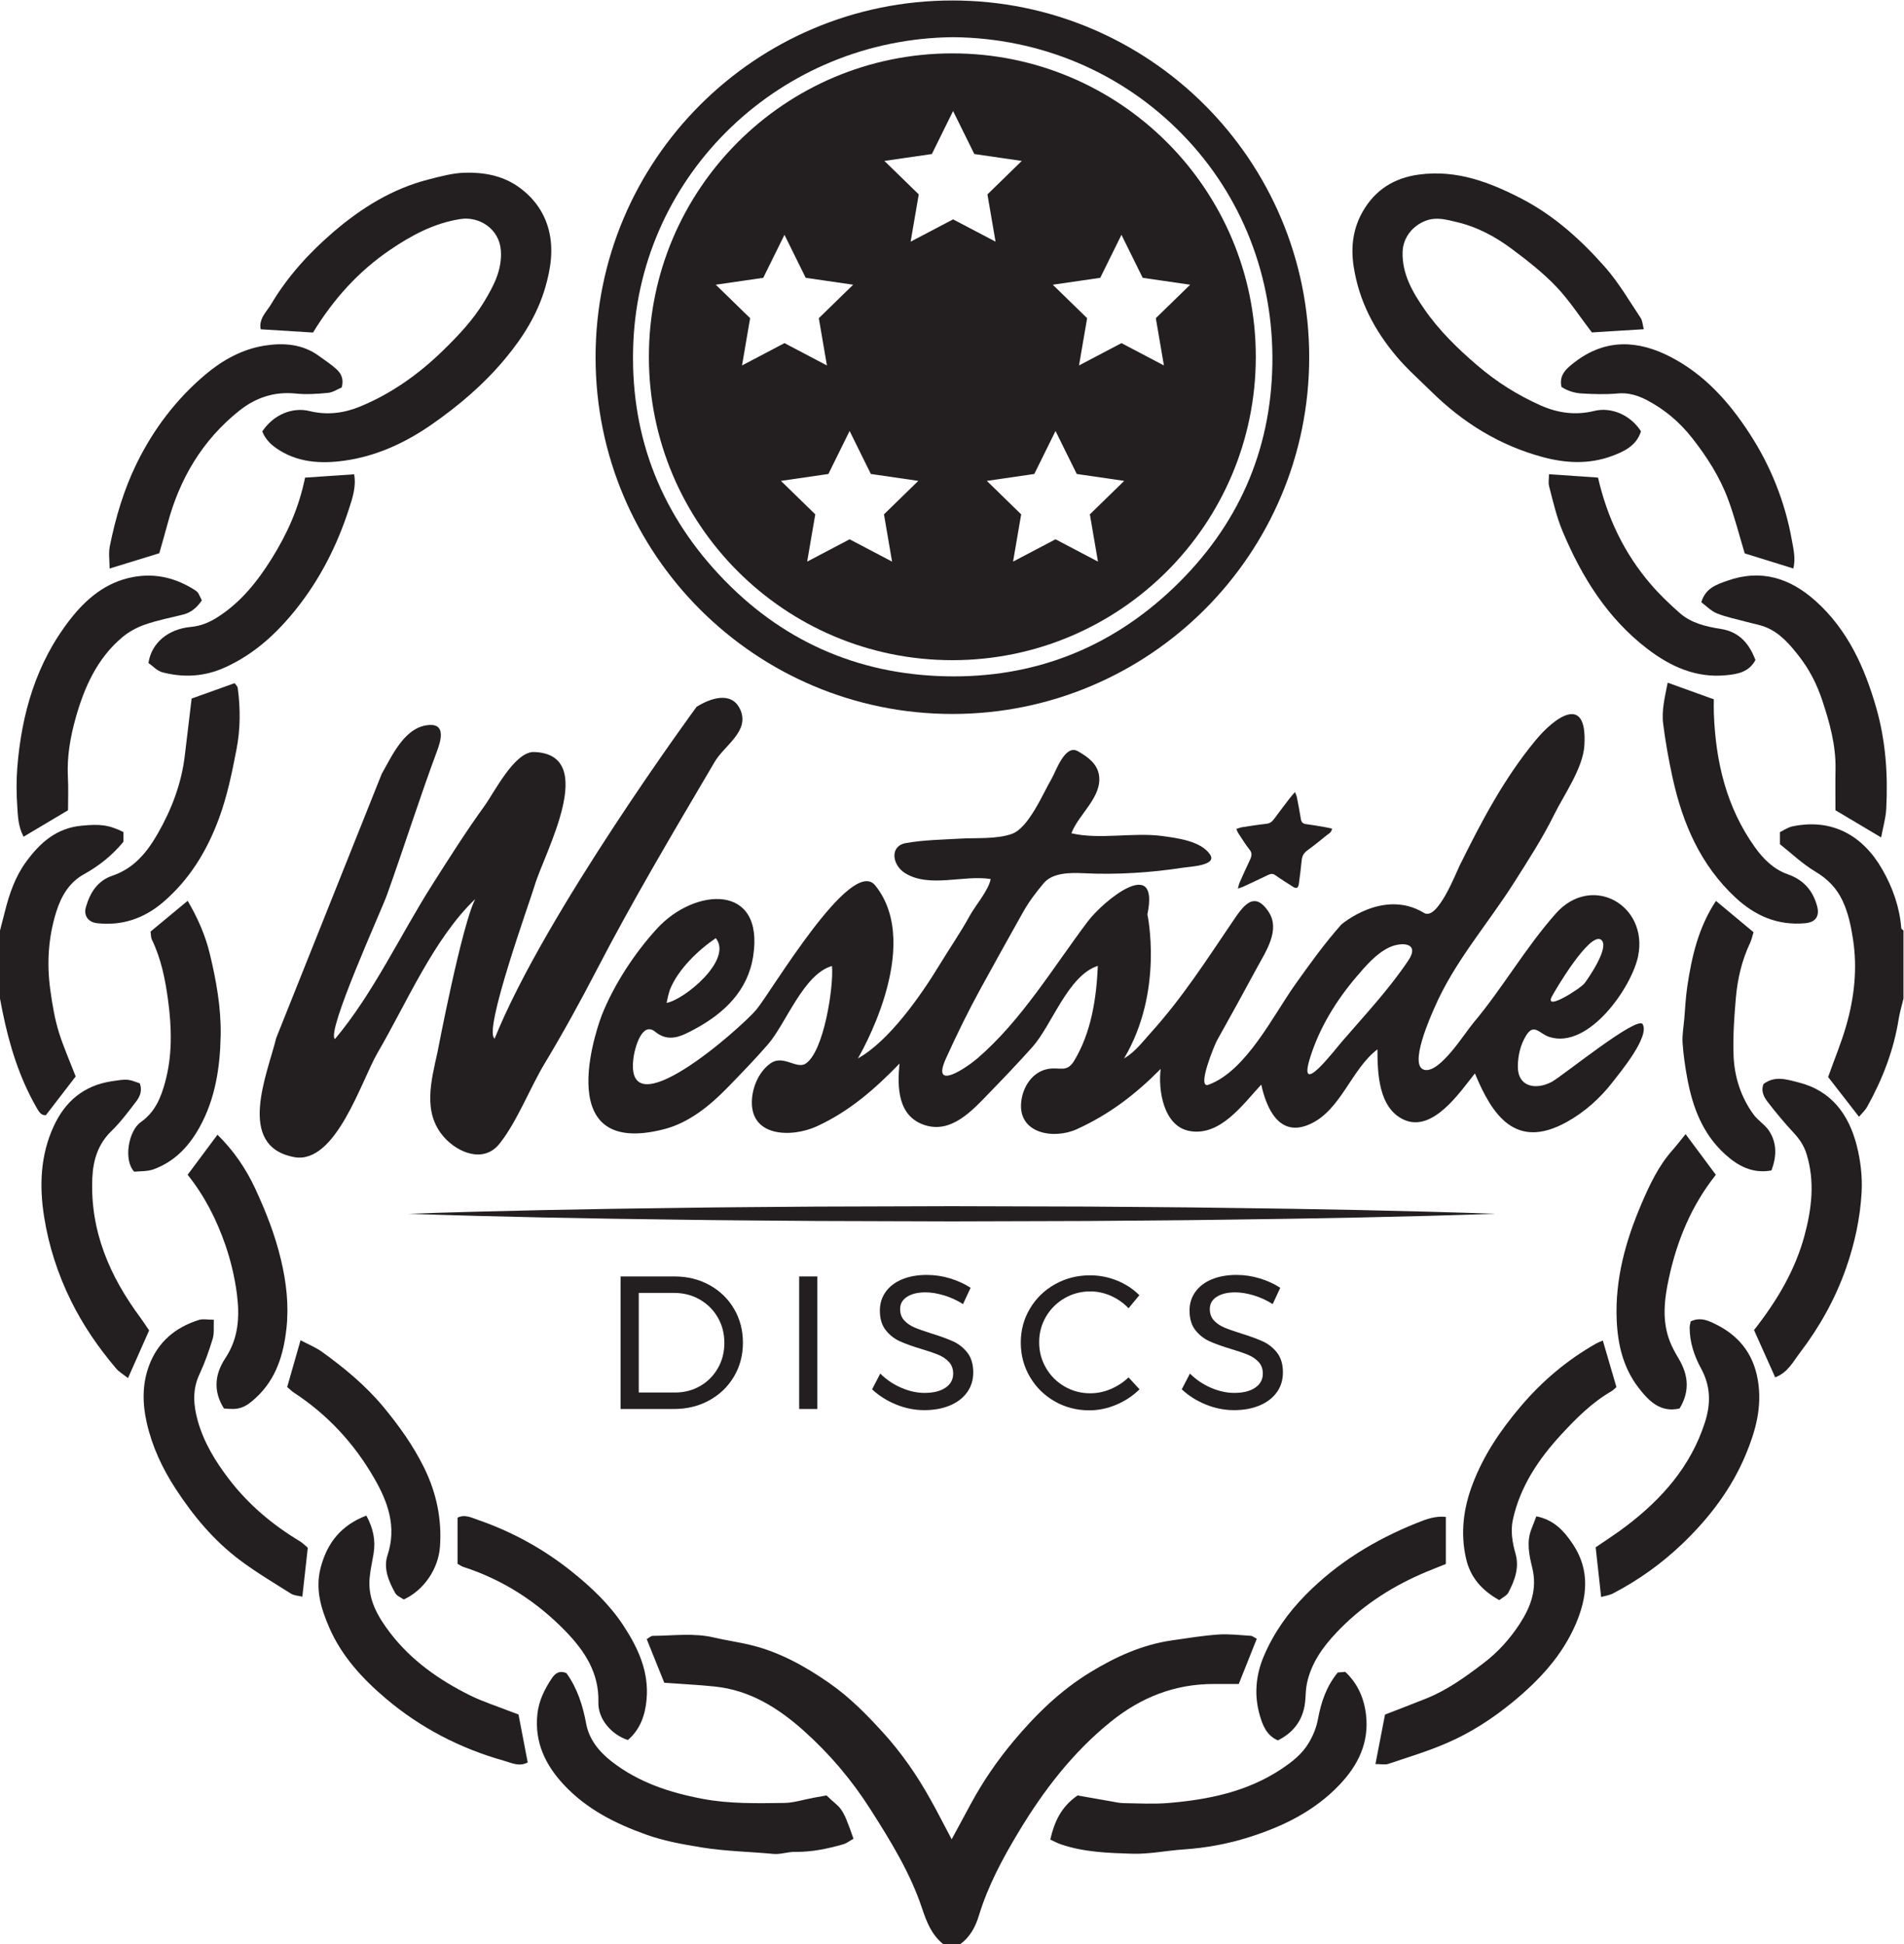
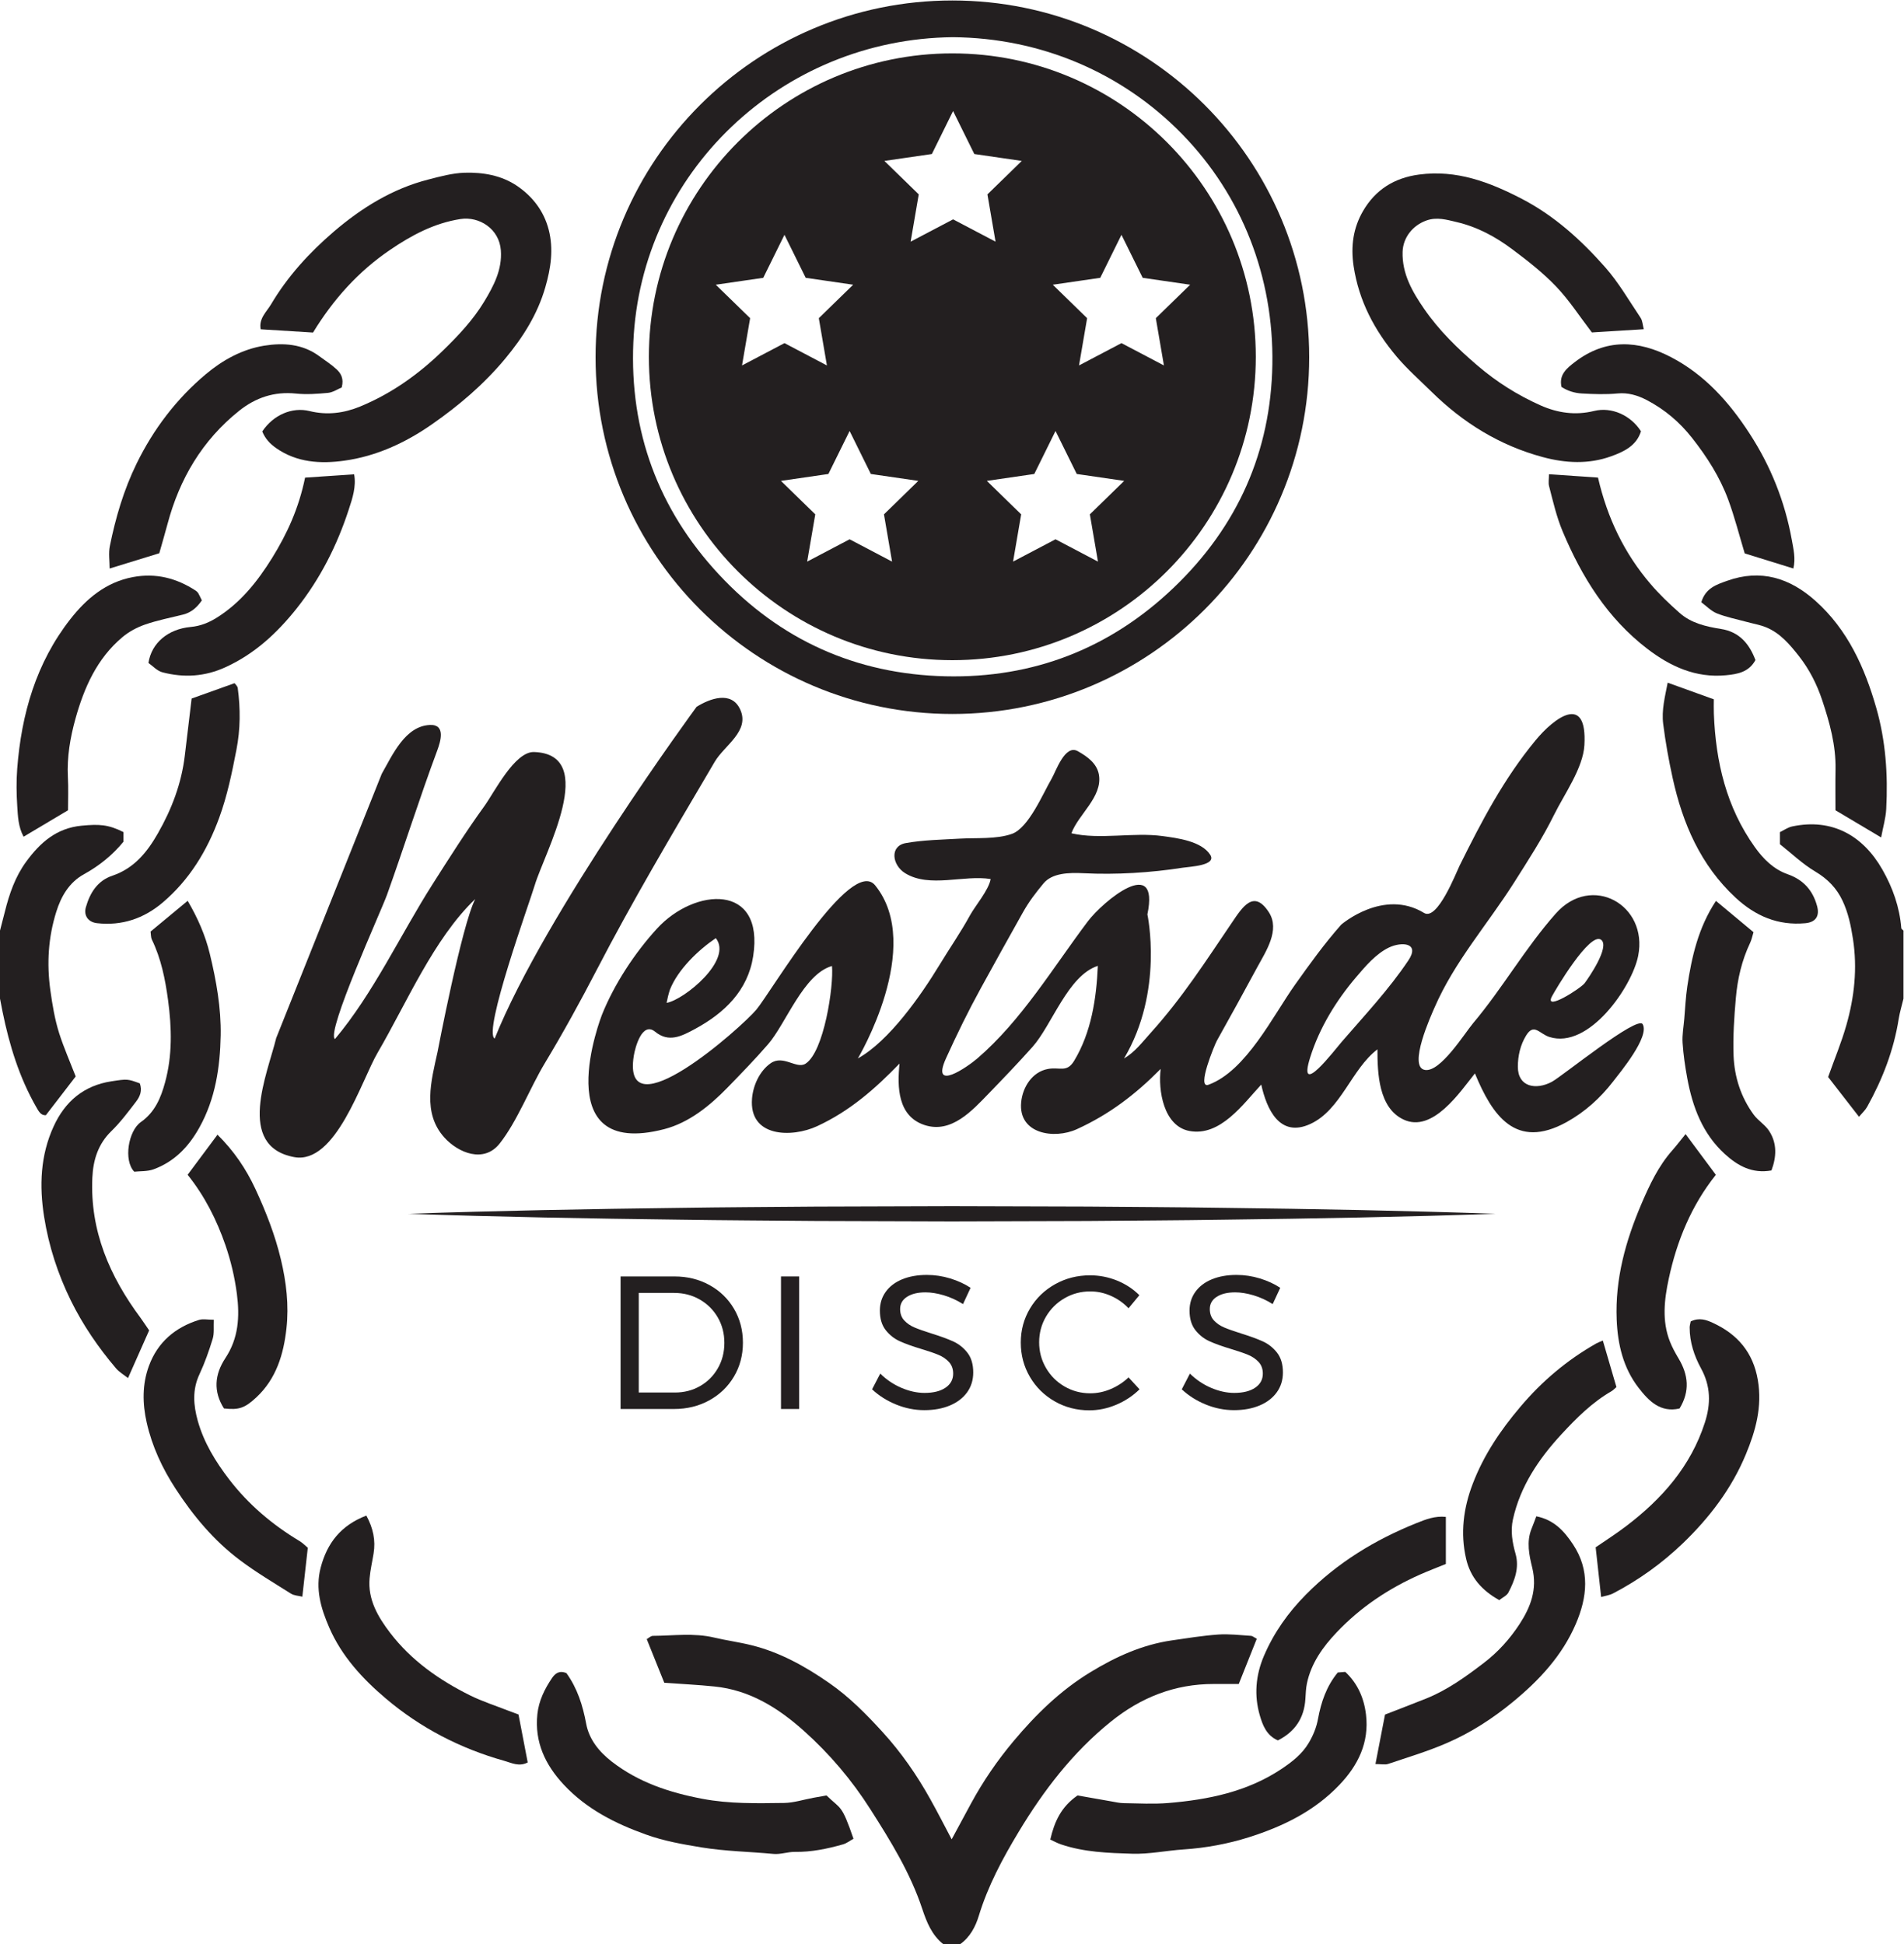
<svg xmlns="http://www.w3.org/2000/svg" viewBox="0 0 225.787 230.587" height="230.587" width="225.787" xml:space="preserve" id="svg2" version="1.1">
  <defs id="defs6" />
  <g transform="matrix(1.333,0,0,-1.333,0,230.587)" id="g10">
    <g transform="scale(0.1)" id="g12">
      <path id="path14" style="fill:#231f20;fill-opacity:1;fill-rule:nonzero;stroke:none" d="m 1693.36,901.82 c 0,-20.203 0,-40.379 0,-60.554 -1.42,-5.996 -3.25,-11.895 -4.23,-17.918 -4.4,-27.903 -14.41,-53.813 -28.09,-78.352 -1.76,-3.125 -4.6,-5.664 -7.24,-8.855 -10.01,12.871 -19,24.472 -27.47,35.39 5.7,16.09 11.86,30.758 16.19,46.016 7.18,25.152 9.98,50.707 5.87,77.039 -1.82,11.734 -4.17,23.008 -9.19,33.695 -5.24,11.211 -13.23,19.457 -24.22,26.012 -11.53,6.84 -21.43,16.422 -31.51,24.375 0,4.398 0,7.238 0,10.758 3.43,1.625 7.01,4.265 10.99,5.082 35.42,7.462 62.9,-8.149 80.13,-38.395 9.19,-16.097 15.35,-33.437 16.82,-52.14 0.07,-0.782 1.27,-1.434 1.95,-2.153" />
      <path id="path16" style="fill:#231f20;fill-opacity:1;fill-rule:nonzero;stroke:none" d="m 1669.15,1100 c 8.41,-29.33 10.49,-59.61 8.87,-90.05 -0.43,-7.95 -2.77,-15.802 -4.53,-25.251 -14.57,8.699 -26.95,16.031 -40.64,24.181 0,11.47 -0.17,23.99 0.06,36.5 0.39,21.32 -5.21,41.52 -11.83,61.36 -4.66,14.05 -11.37,27.38 -20.63,39.18 -8.18,10.43 -16.75,20.63 -29.39,25.78 -5.48,2.25 -11.48,3.19 -17.25,4.79 -8.83,2.41 -17.92,4.17 -26.36,7.53 -5.25,2.11 -9.55,6.71 -13.95,9.94 3.82,12.81 13.86,15.8 22.98,19.09 29.85,10.69 55.76,2.61 78.64,-17.89 28.64,-25.65 43.73,-59.25 54.03,-95.16" />
-       <path id="path18" style="fill:#231f20;fill-opacity:1;fill-rule:nonzero;stroke:none" d="m 1651.81,710.43 c 3.39,-13.301 5.06,-27.61 4.31,-41.258 -1.24,-22.981 -6.1,-45.5 -13.75,-67.442 -9.59,-27.441 -23.54,-52.441 -41.01,-75.378 -6.12,-8.012 -10.95,-17.891 -22.13,-22.063 -6.22,13.922 -12.48,27.891 -18.83,42.07 20.73,26.442 36.63,53.352 44.97,84.282 6.42,24.05 9.29,48.07 1.73,72.48 -2.28,7.34 -6.26,13.231 -11.5,18.84 -8.25,8.863 -16.01,18.211 -23.37,27.801 -3.39,4.426 -5.83,9.875 -3.32,15.605 10.29,7.696 20.89,3.875 30.99,1.367 29.46,-7.332 44.84,-28.671 51.91,-56.304" />
      <path id="path20" style="fill:#231f20;fill-opacity:1;fill-rule:nonzero;stroke:none" d="m 1616.52,923.563 c 2.41,-8.899 -1.3,-14.375 -10.56,-15.192 -24.25,-2.215 -44.36,6.391 -61.95,22.715 -31.19,28.973 -47.06,65.898 -55.99,106.444 -3.49,15.86 -6.39,31.97 -8.41,48.07 -1.6,12.35 1.63,24.47 3.98,36.79 14.6,-5.32 27.2,-9.81 41.06,-14.8 0,-3.55 -0.16,-8.14 0.03,-12.74 1.63,-42.89 11.11,-83.33 36.53,-118.885 7.66,-10.692 16.69,-19.621 29.17,-24.02 13.92,-4.922 22.36,-14.308 26.14,-28.382" />
      <path id="path22" style="fill:#231f20;fill-opacity:1;fill-rule:nonzero;stroke:none" d="m 1594.04,1249.36 c 1.46,-8.31 3.51,-16.4 1.36,-25.36 -15.61,4.83 -29.65,9.23 -43.28,13.43 -4.89,16.23 -8.96,32.36 -14.69,47.87 -7.41,20.05 -18.81,37.91 -32.08,54.79 -11.24,14.34 -24.6,25.52 -40.53,33.86 -8.06,4.17 -16.59,6.68 -25.66,5.8 -10.65,-1.01 -21.25,-0.62 -31.9,-0.03 -6.58,0.39 -12.45,2.21 -18.12,5.8 -2.51,10.92 4.73,16.68 11.73,22.07 27.51,21.18 56.48,19.71 85.78,4.42 29.89,-15.57 51.65,-40.02 69.67,-67.75 18.88,-28.97 31.55,-60.65 37.72,-94.9" />
      <path id="path24" style="fill:#231f20;fill-opacity:1;fill-rule:nonzero;stroke:none" d="m 1573.86,723.52 c 7.27,-11.211 6.49,-23.301 2.05,-35.129 -17.23,-3.063 -29.98,4.168 -41.41,14.539 -19.89,18.082 -28.73,41.843 -33.48,67.429 -1.92,10.457 -3.49,21.012 -4.17,31.61 -0.46,7.043 0.91,14.211 1.5,21.308 0.81,9.582 1.27,19.231 2.67,28.711 3.97,26.66 9.91,52.7 25.52,76.231 11.25,-9.352 22.13,-18.414 33.4,-27.832 -1.11,-3.551 -1.66,-6.715 -3.02,-9.516 -7.4,-15.578 -11.21,-32.133 -12.69,-49.078 -1.49,-17.078 -2.66,-34.316 -2.02,-51.426 0.79,-18.972 6.55,-36.922 17.96,-52.441 3.92,-5.274 10.17,-8.965 13.69,-14.406" />
      <path id="path26" style="fill:#231f20;fill-opacity:1;fill-rule:nonzero;stroke:none" d="m 1563.82,501.75 c 3.95,-23.559 -1.89,-44.809 -10.69,-65.988 -12.71,-30.614 -32.36,-56.321 -55.92,-79.012 -18.52,-17.82 -39.34,-32.781 -62.19,-44.699 -3.22,-1.672 -7.07,-2.16 -10.62,-3.199 -1.66,14.929 -3.16,28.578 -4.88,44.218 8.21,5.649 18.05,11.899 27.27,18.942 31.78,24.179 57.32,53.117 69.87,92 5.41,16.687 5.25,32.429 -3.39,48.226 -6.09,11.184 -10.13,23.371 -10.13,36.442 0,1.699 0.58,3.422 0.92,5.379 7.65,3.711 14.04,1.339 19.62,-1.239 21.96,-10.07 35.97,-26.3 40.14,-51.07" />
      <path id="path28" style="fill:#231f20;fill-opacity:1;fill-rule:nonzero;stroke:none" d="m 1530.97,1170.2 c 16.3,-2.54 25.2,-13.1 30.7,-27.67 -5.84,-10.82 -16,-12.55 -26.33,-13.53 -26.72,-2.54 -49.34,7.79 -69.91,23.57 -35.49,27.24 -58.14,63.68 -75.25,104.35 -5.51,13.17 -8.6,26.82 -12.12,40.44 -0.75,2.97 -0.07,6.36 -0.07,10.5 15.32,-1.05 29.69,-1.99 43.61,-2.97 8.37,-36.24 23.53,-67.55 46.73,-94.67 7.83,-9.19 16.65,-17.6 25.72,-25.61 10.36,-9.26 23.56,-12.29 36.92,-14.41" />
      <path id="path30" style="fill:#231f20;fill-opacity:1;fill-rule:nonzero;stroke:none" d="m 1499.52,720.719 c 9.39,-12.61 18.02,-24.25 26.92,-36.207 -21.74,-27.282 -34.71,-58.793 -41.91,-92.551 -3.94,-18.422 -6.19,-37.383 1.04,-55.789 2.06,-5.223 4.79,-10.211 7.67,-15.031 8.76,-14.571 10.29,-29.172 0.93,-44.551 -17.11,-3.981 -27.47,6.781 -36.43,18.351 -13.68,17.688 -18.64,38.68 -19.52,60.707 -1.47,36.282 7.98,70.141 22.07,103.09 7.29,17.012 15.08,33.633 27.54,47.672 3.74,4.238 7.16,8.77 11.69,14.309" />
      <path id="path32" style="fill:#231f20;fill-opacity:1;fill-rule:nonzero;stroke:none" d="m 1459.51,1447.02 c 1.75,-2.64 1.85,-6.46 2.83,-10.11 -16.46,-1.04 -31.74,-1.98 -46.18,-2.87 -10.88,14.21 -20.21,28.75 -31.91,40.97 -11.77,12.29 -25.39,22.94 -39.07,33.15 -14.77,11.07 -31.09,19.84 -49.28,24.08 -8.8,2.05 -17.57,4.82 -27.15,1.33 -11.86,-4.3 -20.59,-14.98 -20.98,-27.86 -0.56,-19.55 8.73,-35.55 19.19,-50.74 13.27,-19.26 29.92,-35.46 47.74,-50.65 16.95,-14.5 35.46,-26.1 55.66,-35.13 15.26,-6.81 31.1,-9.12 47.75,-5.02 15.55,3.85 32.6,-3.78 41.72,-18.08 -3.98,-12.91 -15.22,-18.16 -26.47,-22.23 -20.01,-7.24 -40.53,-6.23 -60.93,-0.72 -38.33,10.33 -70.85,30.47 -98.95,58.14 -10.46,10.3 -21.57,20.08 -31,31.23 -19.67,23.36 -33.59,49.46 -38.29,80.49 -2.67,17.93 -0.32,34.09 8.41,49.11 10.95,18.81 27.64,29.46 49.77,32.4 33.37,4.46 62.56,-6.62 91.31,-21.51 29.08,-15.09 52.83,-36.67 74.15,-60.78 12.11,-13.69 21.4,-29.88 31.68,-45.2" />
      <path id="path34" style="fill:#231f20;fill-opacity:1;fill-rule:nonzero;stroke:none" d="m 1437.99,495.648 c -1.56,-1.328 -2.77,-2.726 -4.27,-3.609 -17.33,-10.008 -31.29,-23.961 -44.67,-38.43 -20.15,-21.871 -36.54,-46.05 -43.12,-75.668 -2.28,-10.371 -0.53,-20.562 2.31,-30.601 3.55,-12.551 -0.79,-23.828 -6.39,-34.578 -1.47,-2.731 -5.15,-4.34 -8.08,-6.684 -15.51,8.602 -25.71,20.274 -29.49,36.762 -5.28,22.851 -2.41,45.109 5.93,66.84 9.74,25.492 24.61,47.48 42.21,68.281 19.35,22.937 41.68,41.777 67.65,56.508 1.5,0.851 3.13,1.371 5.83,2.582 4.04,-13.86 7.92,-27.121 12.09,-41.403" />
      <path id="path36" style="fill:#231f20;fill-opacity:1;fill-rule:nonzero;stroke:none" d="m 1399.34,355.719 c 15.32,-23.047 12.77,-47.059 2.44,-71.02 -12.12,-28.09 -32.32,-49.758 -55.72,-69.058 -18.22,-14.993 -37.84,-27.692 -59.42,-36.95 -16.74,-7.242 -34.38,-12.519 -51.71,-18.351 -2.88,-0.949 -6.36,-0.102 -11.31,-0.102 2.93,15.16 5.6,28.973 8.5,43.992 11.44,4.469 23.96,9.231 36.37,14.18 18.97,7.59 35.33,19.399 51.46,31.738 12.75,9.723 23.18,21.352 31.78,34.481 9.87,15.133 16.07,31 11.37,50.262 -2.71,11.039 -5.34,23.097 -0.59,34.769 1.44,3.52 2.74,7.07 4.21,10.981 15.8,-3.09 24.89,-13.289 32.62,-24.922" />
      <path id="path38" style="fill:#231f20;fill-opacity:1;fill-rule:nonzero;stroke:none" d="m 1286.25,380.121 c 0,-14.109 0,-27.699 0,-41.871 -7.56,-3.102 -15.41,-6.07 -23.03,-9.449 -28,-12.422 -53.1,-29.199 -74.12,-51.43 -12.25,-12.91 -22.64,-27.371 -26.43,-45.359 -0.94,-4.5 -1.07,-9.16 -1.37,-13.793 -1.04,-17.11 -9.25,-29.239 -24.44,-36.949 -10.17,4.32 -13.62,13.679 -16.07,22.089 -5.24,17.86 -3.77,35.871 3.69,53.25 8.83,20.59 21.44,38.332 37.21,54.321 28.29,28.66 61.66,48.922 98.68,63.781 8.06,3.23 16.3,6.461 25.88,5.41" />
      <path id="path40" style="fill:#231f20;fill-opacity:1;fill-rule:nonzero;stroke:none" d="m 1215.21,204.23 c 2.97,-24.789 -6.97,-45.128 -23.76,-62.66 -22.19,-23.269 -50.06,-36.871 -80.21,-46.41 -19.03,-6.031 -38.45,-9.582 -58.37,-10.922 -15.24,-1.008 -30.49,-4.297 -45.68,-3.809 -21.221,0.648 -42.694,1.332 -63.194,8.281 -3.457,1.141 -6.719,3 -9.648,4.328 3.711,16.07 9.679,29.102 24.25,39.242 9.578,-1.703 19.98,-3.519 30.41,-5.351 3.484,-0.621 6.972,-1.43 10.488,-1.489 13.334,-0.203 26.724,-0.98 39.924,0.118 35.49,2.972 70.04,9.972 100.38,30.152 9.48,6.328 18.54,13.258 24.5,23.367 3.97,6.781 6.85,13.621 8.28,21.641 2.71,14.531 7.43,28.742 17.53,40.972 1.73,0.118 3.82,0.321 6.65,0.539 10.95,-10.16 16.72,-23.3 18.45,-38" />
      <path id="path42" style="fill:#231f20;fill-opacity:1;fill-rule:nonzero;stroke:none" d="m 1044.31,1207.09 c -56.544,-54.16 -124.951,-80.82 -203.169,-79 -79.551,1.83 -147.438,32.36 -201.762,90.8 -53.805,57.84 -79.391,127.33 -75.934,206.45 6.547,150.7 131.5,269.91 284.379,271.41 77.891,-0.68 150.305,-31.35 203.946,-86.39 52.99,-54.33 81.45,-127.07 80.14,-204.76 -1.3,-77.31 -30.76,-144.08 -87.6,-198.51 z m -197.056,522.32 c -175.313,0 -317.426,-142.12 -317.426,-317.43 0,-175.3 142.113,-317.42 317.426,-317.42 175.306,0 317.426,142.12 317.426,317.42 0,175.31 -142.12,317.43 -317.426,317.43" />
      <path id="path44" style="fill:#231f20;fill-opacity:1;fill-rule:nonzero;stroke:none" d="m 1112.78,274.301 c 1.63,-0.121 3.13,-1.531 5.28,-2.602 -5.31,-13.269 -10.5,-26.328 -16.04,-40.25 -7.13,0 -14.66,0 -22.19,0 -34.74,0.063 -64.91,-11.929 -91.81,-33.668 C 954.191,170.41 928.324,136.648 906.125,99.719 891.848,76.031 878.91,51.879 870.766,25.191 867.902,15.711 863.012,6.219 854.242,0 c -5.051,0 -10.07,0 -15.117,0 -10.172,8.012 -14.766,19.641 -18.645,31.25 -10.589,32.012 -28.093,60.359 -46.015,88.48 -16.555,26.079 -36.371,49.5 -59.348,70.04 -22.781,20.402 -48.164,36.3 -79.551,39.46 -14.531,1.5 -29.168,2.18 -44.617,3.321 -4.949,12.289 -10.199,25.301 -15.609,38.82 1.828,1.008 3.617,2.899 5.445,2.899 18.184,0.101 36.403,2.781 54.488,-1.5 10.981,-2.61 22.227,-4.071 33.176,-6.809 25.422,-6.262 47.871,-18.813 69.219,-33.633 17.863,-12.379 32.984,-27.726 47.453,-43.598 16.559,-18.128 30.57,-38.332 42.527,-59.839 6.555,-11.7 12.614,-23.629 18.973,-35.653 5.828,10.821 11.535,21.403 17.27,32 10.722,19.723 23.3,38.102 37.742,55.332 19.875,23.758 41.808,45.18 68.301,61.309 22.461,13.723 46.216,24.57 72.646,28.383 13.69,1.988 27.37,4.207 41.12,5.187 9.65,0.68 19.43,-0.558 29.08,-1.148" />
      <path id="path46" style="fill:#231f20;fill-opacity:1;fill-rule:nonzero;stroke:none" d="m 759.277,93.762 c -2.902,-1.57 -5.832,-3.98 -9.254,-4.98 -13.984,-3.992 -28.16,-6.922 -42.89,-6.723 -6.387,0.09 -12.906,-2.418 -19.16,-1.789 -21.215,2.012 -42.532,2.301 -63.746,5.762 -16.817,2.75 -33.536,5.699 -49.508,11.449 -27.309,9.73 -52.86,22.64 -73.129,44.309 -16.586,17.77 -26.137,38.039 -23.531,62.813 1.242,11.886 6.421,22.386 13.004,32.117 2.671,3.89 6.359,7.179 12.871,4.383 9.711,-13.532 14.507,-28.711 17.535,-44.981 2.605,-14.109 11.668,-25.133 22.91,-33.832 23.726,-18.379 51.168,-27.437 80.398,-32.98 24.25,-4.629 48.43,-4 72.711,-3.707 8.703,0.128 17.403,3 26.071,4.589 4.105,0.75 8.277,1.438 11.734,2.09 13,-12.672 13.328,-7.57 23.984,-38.519" />
-       <path id="path48" style="fill:#231f20;fill-opacity:1;fill-rule:nonzero;stroke:none" d="m 555.102,282.68 c 12.777,-19.649 22.324,-40.571 20.105,-64.981 -1.269,-14.179 -5.766,-26.801 -16.648,-36.109 -14.766,4.851 -26.661,18.801 -26.235,33.629 0.746,26.172 -12.285,45.691 -29.039,63.031 -25.582,26.391 -55.859,45.98 -91.125,57.391 -1.66,0.519 -3.125,1.66 -5.117,2.738 0,13.332 0,26.949 0,41.062 6.422,3.258 12.684,-0.101 18.191,-1.992 30.403,-10.519 58.235,-25.808 83.399,-45.949 17.722,-14.18 34.086,-29.73 46.469,-48.82" />
      <path id="path50" style="fill:#231f20;fill-opacity:1;fill-rule:nonzero;stroke:none" d="m 488.129,1525.46 c 4.469,-17.34 1.891,-34.32 -3.027,-51.3 -6.946,-24.05 -19.883,-44.48 -35.723,-63.52 -18.902,-22.74 -41.191,-41.71 -65.309,-58.49 -23.496,-16.36 -49.437,-28.32 -77.855,-32.23 -20.891,-2.9 -42.043,-1.76 -60.617,11.24 -5.442,3.85 -9.614,8.25 -12.289,14.77 9.781,14.73 26.597,21.99 42.109,18.14 15.512,-3.81 30.434,-1.92 44.871,4.01 27.965,11.54 52.18,28.78 73.82,49.87 13.653,13.29 26.692,27.11 36.563,43.41 8.441,13.94 16.168,28.44 14.898,45.72 -1.402,19.23 -19.328,30.47 -35.98,27.86 -23.238,-3.64 -43.348,-14.34 -62.574,-27.44 -28.223,-19.19 -50.383,-43.86 -68.536,-73.55 -15.351,0.94 -30.894,1.92 -46.574,2.9 -1.82,9.61 5.285,15.54 9.227,22.19 14.668,24.83 34.121,46.08 55.824,64.69 24.637,21.09 52.047,38.16 83.984,46.34 10.59,2.74 21.481,5.71 32.266,6.07 16.426,0.49 32.852,-2.28 46.766,-11.7 13.882,-9.45 23.886,-22.46 28.156,-38.98" />
      <path id="path52" style="fill:#231f20;fill-opacity:1;fill-rule:nonzero;stroke:none" d="m 469.457,161.648 c -7.727,-4.089 -14.57,-0.308 -21.055,1.493 -38.976,10.949 -74.433,29.3 -105.23,55.437 -20.699,17.531 -39.207,37.613 -50.254,63.031 -7.398,17.039 -12.68,34.469 -7.594,53.602 5.77,21.68 17.86,37.348 40.574,46.09 6.125,-11.27 8.344,-22.071 6.454,-33.699 -1.176,-7.332 -2.934,-14.641 -3.555,-22.032 -1.695,-19.031 7.433,-34.41 18.316,-48.691 18.774,-24.508 43.508,-41.84 70.848,-55.469 11.051,-5.48 22.91,-9.262 34.449,-13.789 3.227,-1.269 6.485,-2.441 8.867,-3.32 2.868,-14.961 5.539,-28.781 8.18,-42.653" />
-       <path id="path54" style="fill:#231f20;fill-opacity:1;fill-rule:nonzero;stroke:none" d="m 377.355,423.77 c 10.856,-22.129 15.809,-45.469 14.051,-70.168 -1.402,-19.493 -14.082,-38.653 -32.234,-46.961 -2.215,1.589 -5.996,2.988 -7.527,5.66 -5.836,10.371 -10.758,22.129 -6.946,33.539 8.446,25.551 0.391,47.582 -11.894,68.859 -17.727,30.762 -41.289,56.281 -71.106,75.84 -2.316,1.531 -4.336,3.551 -6.226,5.152 3.91,13.719 7.656,26.821 11.894,41.61 6.813,-3.641 13.621,-6.352 19.391,-10.531 19.687,-14.231 38.226,-29.52 54.004,-48.418 14.172,-17.051 26.847,-34.774 36.593,-54.582" />
      <path id="path56" style="fill:#231f20;fill-opacity:1;fill-rule:nonzero;stroke:none" d="m 315.047,1307.79 c 1.988,-10.82 -1.469,-21.25 -4.664,-30.96 -10.43,-32.13 -25.481,-62.01 -46.699,-88.67 -17.403,-21.84 -37.313,-40.22 -62.996,-51.95 -18.219,-8.41 -37.024,-9.58 -56.118,-4.6 -4.761,1.21 -8.703,5.67 -12.515,8.35 2.769,18.02 17.695,30.14 37.445,32 8.801,0.78 16.457,3.91 23.656,8.47 20.992,13.27 35.949,32.07 48.887,52.89 13.367,21.55 23.762,44.23 29.367,71.54 14.238,0.98 28.613,1.95 43.637,2.93" />
      <path id="path58" style="fill:#231f20;fill-opacity:1;fill-rule:nonzero;stroke:none" d="m 299.242,1401.39 c 4.008,-3.65 6.875,-8.37 4.754,-16.3 -3.777,-1.56 -7.851,-4.39 -12.156,-4.82 -9.485,-0.91 -19.195,-1.59 -28.613,-0.62 -19.231,1.99 -35.817,-3.61 -50.547,-15.38 -32.719,-26.2 -52.953,-60.45 -63.649,-100.67 -2.281,-8.53 -4.789,-17.01 -7.328,-26.04 -14.047,-4.3 -28.39,-8.73 -44.195,-13.59 0,6.91 -1.074,13.62 0.195,19.91 5.117,25.32 12.383,50.06 23.762,73.33 15.023,30.77 35.488,57.72 61.687,79.72 14.926,12.54 32.328,22.16 51.852,25.32 17.047,2.74 34.219,1.63 49.047,-9.35 5.09,-3.79 10.527,-7.2 15.191,-11.51" />
      <path id="path60" style="fill:#231f20;fill-opacity:1;fill-rule:nonzero;stroke:none" d="m 273.82,352.648 c -1.699,-15.347 -3.226,-28.679 -4.855,-43.5 -3.195,0.813 -7.203,0.883 -10.07,2.661 -15.317,9.652 -30.926,18.91 -45.368,29.761 -23.136,17.34 -41.515,39.328 -57.226,63.481 -11.895,18.23 -21.02,37.777 -25.809,59.058 -3.812,16.879 -4.043,33.993 2.016,50.422 7.758,21.047 23.336,34.27 44.523,40.867 3.485,1.071 7.621,0.153 13.196,0.153 -0.293,-6.551 0.457,-11.992 -0.977,-16.813 -3.262,-10.726 -7.039,-21.449 -11.766,-31.609 -6.554,-13.848 -5.41,-27.699 -1.535,-41.59 5.446,-19.348 15.778,-36.238 27.93,-52.051 17.207,-22.418 38.359,-40.269 62.512,-54.808 2.964,-1.758 5.472,-4.442 7.429,-6.032" />
      <path id="path62" style="fill:#231f20;fill-opacity:1;fill-rule:nonzero;stroke:none" d="m 249.867,609.289 c 4.852,-20.199 7.266,-40.961 4.949,-61.559 -2.507,-22.769 -8.957,-44.55 -26.652,-61.128 -10.269,-9.582 -15.516,-11.512 -28.941,-9.973 -9.582,15.109 -8.375,30.172 1.269,44.769 11.735,17.704 12.875,36.832 10.235,57.262 -1.957,14.828 -5.348,29.168 -10.137,43.149 -7.789,22.55 -18.414,43.671 -33.664,62.742 9.121,12.211 17.726,23.758 26.558,35.648 14.536,-14.34 25.391,-30.34 33.696,-48.23 9.39,-20.27 17.508,-40.938 22.687,-62.68" />
      <path id="path64" style="fill:#231f20;fill-opacity:1;fill-rule:nonzero;stroke:none" d="m 211.508,1117.6 c 2.445,-18.38 2.41,-36.57 -1.207,-55.05 -3.973,-20.49 -8.113,-40.73 -15.317,-60.41 -10.722,-29.308 -26.496,-55.214 -50.351,-75.452 -16.653,-14.114 -36.207,-20.793 -58.301,-18.282 -7.855,0.875 -12.062,6.778 -9.941,14.207 3.68,12.84 10.297,23.567 23.629,28.063 19.261,6.484 30.988,21.051 40.41,37.605 12.351,21.579 21.117,44.649 24.015,69.609 1.961,16.59 3.946,33.12 6.032,50.39 12.062,4.3 24.671,8.79 38.195,13.68 0.715,-1.03 2.605,-2.6 2.836,-4.36" />
      <path id="path66" style="fill:#231f20;fill-opacity:1;fill-rule:nonzero;stroke:none" d="m 186.672,881.063 c 5.773,-23.887 10.074,-48.11 9.648,-72.512 -0.554,-28.289 -4.66,-56.348 -18.933,-81.961 -9.551,-17.149 -22.289,-30.442 -40.836,-37.219 -5.473,-1.949 -11.832,-1.531 -17.11,-2.09 -9.746,10.071 -5.25,36.41 5.864,44.16 12.613,8.829 17.863,21.766 21.543,35.293 6.582,24.024 5.968,48.528 2.672,73.133 -2.54,18.672 -6.157,36.961 -14.469,54.035 -0.848,1.828 -0.715,4.141 -1.106,7.043 11.274,9.317 21.899,18.149 33.012,27.371 8.93,-15.285 15.68,-30.535 19.715,-47.253" />
      <path id="path68" style="fill:#231f20;fill-opacity:1;fill-rule:nonzero;stroke:none" d="m 176.375,1202.04 c 1.074,-1.83 1.891,-3.82 3.195,-6.42 -4.433,-6.46 -9.617,-10.89 -16.914,-12.68 -11.308,-2.8 -22.75,-5.05 -33.664,-8.83 -7.203,-2.51 -14.375,-6.36 -20.14,-11.24 -22.653,-19.03 -34.024,-44.92 -41.75,-72.65 -4.66,-16.84 -7.59,-33.99 -6.711,-51.65 0.551,-10.04 0.129,-20.11 0.129,-29.69 -13.328,-7.95 -26.008,-15.446 -39.531,-23.532 -4.793,8.894 -5.051,18.192 -5.637,27.082 -0.719,11.12 -0.879,22.36 -0.035,33.44 3.715,48.62 16.883,94.31 47.352,133.16 14.113,18.02 31.68,32.92 55.699,37.35 20.336,3.78 38.684,-0.95 55.727,-12.06 0.914,-0.59 1.73,-1.4 2.281,-2.28" />
      <path id="path70" style="fill:#231f20;fill-opacity:1;fill-rule:nonzero;stroke:none" d="m 125.145,557.059 c 2.316,-3.168 4.398,-6.43 7.531,-10.989 -5.871,-13.261 -12.09,-27.269 -18.805,-42.429 -3.945,3.121 -7.957,5.437 -10.758,8.769 -15.707,18.5 -29.394,38.481 -40.082,60.219 -11.602,23.601 -19.688,48.601 -23.793,74.562 -4.332,27.418 -3.356,54.629 8.476,80.399 10.129,22.133 26.75,36.312 51.293,40.094 14.5,2.246 14.535,2.117 25.355,-1.797 2.442,-6.543 0.063,-11.899 -3.422,-16.391 -6.91,-8.992 -13.785,-18.25 -21.933,-26.168 C 87.211,711.82 82.91,697.738 82.156,682.109 79.945,634.75 97.543,594.18 125.145,557.059" />
      <path id="path72" style="fill:#231f20;fill-opacity:1;fill-rule:nonzero;stroke:none" d="m 109.828,989.453 c 0,-2.605 0,-5.41 0,-8.566 -9.613,-11.77 -21.445,-21.352 -35,-28.844 -13.395,-7.336 -20.5,-19.879 -24.77,-33.535 -7.106,-22.684 -8.57,-45.856 -5.281,-69.711 1.828,-13.067 3.945,-25.969 7.887,-38.418 3.977,-12.426 9.258,-24.414 14.668,-38.332 -8.246,-10.684 -17.242,-22.352 -26.562,-34.539 -4.594,-0.195 -6.387,3.555 -8.601,7.39 C 17.109,771.297 8.344,799.852 2.312,829.41 1.496,833.348 0.781,837.289 0,841.266 c 0,20.175 0,40.351 0,60.554 1.469,5.575 2.934,11.211 4.336,16.821 3.945,15.867 9.223,31.218 19.031,44.578 12.348,16.886 26.918,29.82 49.277,31.937 15.414,1.438 23.594,1.176 37.184,-5.703" />
      <path id="path74" style="fill:#231f20;fill-opacity:1;fill-rule:nonzero;stroke:none" d="m 1035.44,1404.67 -37.772,19.86 -37.762,-19.86 7.215,42.06 -30.555,29.77 42.227,6.14 18.875,38.26 18.892,-38.26 42.22,-6.14 -30.55,-29.77 z m -58.67,-174.54 -37.762,19.86 -37.766,-19.86 7.207,42.05 -30.547,29.78 42.219,6.14 18.887,38.26 18.887,-38.26 42.215,-6.14 -30.547,-29.78 z m -166.653,284.68 7.211,42.06 -30.558,29.78 42.226,6.14 18.883,38.26 18.883,-38.26 42.226,-6.14 -30.558,-29.78 7.218,-42.06 -37.769,19.85 z m -16.519,-284.68 -37.77,19.86 -37.762,-19.86 7.211,42.05 -30.55,29.78 42.218,6.14 18.883,38.26 18.883,-38.26 42.227,-6.14 -30.551,-29.78 z m -156.832,246.37 42.226,6.14 18.883,38.26 18.883,-38.26 42.226,-6.14 -30.558,-29.77 7.211,-42.06 -37.762,19.86 -37.77,-19.86 7.219,42.06 z m 210.453,205.84 c -149.094,0 -269.961,-120.86 -269.961,-269.96 0,-149.1 120.867,-269.96 269.961,-269.96 149.094,0 269.961,120.86 269.961,269.96 0,149.1 -120.867,269.96 -269.961,269.96" />
      <path id="path76" style="fill:#231f20;fill-opacity:1;fill-rule:nonzero;stroke:none" d="m 635.793,1051.95 c -1.156,-1.96 -2.309,-3.93 -3.465,-5.89 -5.582,-9.49 -14.219,-24.17 3.465,5.89" />
      <path id="path78" style="fill:#231f20;fill-opacity:1;fill-rule:nonzero;stroke:none" d="M 422.789,929.891 C 385.891,894.707 361.574,837.008 336,793.258 c -14.555,-24.895 -37.258,-99.93 -74.367,-92.977 -52.02,9.758 -23.676,74.071 -15.91,105.957 l 93.89,235.082 c 9.489,16.59 20.758,42.6 42.965,43.46 14.074,0.54 9.395,-14.65 6.352,-22.83 -15.817,-42.49 -29.371,-85.618 -44.649,-128.298 -5.226,-14.601 -54.386,-122.218 -46.312,-128.343 34.023,40.41 58.351,92.988 86.75,137.621 15,23.574 29.972,47.258 46.359,69.9 8.57,11.85 26.774,48.44 44.02,47.87 58.222,-1.93 9.015,-90.321 0.652,-118.387 -4.645,-15.575 -46.312,-130.649 -35.687,-136.567 44.867,111.699 179.605,295.154 179.605,295.154 11.883,7.44 31.066,14.48 38.781,-2.24 8.953,-19.39 -14.101,-32.02 -22.656,-46.71 0.172,0.3 -1.449,-2.46 -3.465,-5.89 C 597.414,986.75 562.43,927.746 530.73,866.617 c -14.476,-27.91 -29.832,-55.871 -46.054,-82.801 -13.324,-22.121 -24.488,-51.652 -40.199,-71.507 -13.989,-17.68 -36.762,-8.387 -49.223,5.441 -19.664,21.824 -11.629,50.469 -6.063,75.801 0,0 21.579,113.203 33.598,136.34" />
      <path id="path80" style="fill:#231f20;fill-opacity:1;fill-rule:evenodd;stroke:none" d="m 1252.91,875.293 c -17.36,-25.949 -38.91,-48.844 -59.26,-72.426 -6.42,-7.429 -39.92,-51.484 -28.07,-13.789 8.23,26.223 23.09,50.449 40.87,71.324 8.15,9.571 17.64,20.84 29.21,26.356 11.09,5.293 27.88,4.406 17.25,-11.465 -6.4,-9.574 2.2,3.281 0,0 z m -656.914,-26.02 c 7.094,17.926 25.18,35.25 40.785,45.817 15.465,-19.297 -28.164,-54.938 -43.761,-57.594 0.73,3.992 1.718,7.91 2.976,11.777 1.43,3.606 -1.453,-3.679 0,0 z m 784.564,-6.121 c 2.8,5.418 34.04,58.411 43.93,50.403 7.74,-6.27 -11.08,-33.61 -14.78,-38.543 -3.46,-4.614 -36.23,-25.582 -29.15,-11.86 3.46,6.688 -0.75,-1.457 0,0 z m -187.36,63.993 c -15.1,-17.094 -27.73,-34.672 -41.04,-53.379 -19.62,-27.571 -43.49,-76.739 -76.98,-89.09 -11.23,-4.16 5.59,35.984 7.32,39.082 12.21,21.746 24.1,43.484 35.97,65.437 7.53,13.926 20.59,33.086 10.32,48.95 -13.36,20.66 -23.42,4.707 -32.7,-8.993 -23.4,-34.476 -44.35,-67.242 -72.42,-98.343 -7.54,-8.352 -13.97,-17.051 -23.736,-22.805 35.696,59.902 20.806,128.215 20.806,128.215 11.19,53.644 -39.447,11.824 -53.119,-6.352 -30.918,-41.101 -58.926,-88.113 -98.254,-121.883 -8.672,-7.453 -41.613,-30.402 -27.797,0.157 9.633,21.269 19.887,42.207 31.129,62.675 12.313,22.391 24.668,44.778 37.207,67.043 5.606,9.942 11.239,17.27 18.426,25.961 7.715,9.305 22.648,9.684 35.676,9.032 28.816,-1.45 59.692,0.461 88.182,4.91 6.4,0.996 30.77,1.898 24.33,11.668 -7.96,12.086 -29.29,14.707 -42.24,16.484 -26.17,3.59 -55.733,-3.418 -81.132,2.496 6.2,16.86 27.606,32.22 24.52,51.81 -1.629,10.32 -10.469,16.52 -18.855,21.24 -11.446,6.47 -19.504,-18.12 -23.391,-24.7 -7.442,-12.62 -20.195,-43.584 -35.254,-48.901 -13.809,-4.879 -31.68,-3.367 -46.082,-4.211 -16.012,-0.941 -32.496,-1.148 -48.32,-3.98 -14.457,-2.594 -12.231,-19.555 -0.5,-26.797 21.675,-13.367 52.14,-1.289 76.035,-5.18 -1.68,-9.8 -13.778,-23.867 -18.406,-32.328 -8.317,-15.215 -18.157,-29.347 -27.141,-44.14 -16.613,-27.368 -44.828,-67.719 -72.586,-83.153 0,0 59.437,99.504 15.406,153.973 -21.355,26.41 -92.636,-94.977 -105.715,-110.57 -13.511,-16.114 -119.968,-110.602 -109.046,-41.164 1.16,7.414 7.41,31.007 19.05,21.496 12.11,-9.914 23.532,-3.938 35.399,2.468 26.152,14.141 47.011,34.09 51.765,64.688 10.18,65.484 -52.066,61.129 -85.488,24.695 -19.754,-21.535 -38.285,-49.715 -49.105,-76.922 0,0 -50.422,-129.035 55.523,-101.574 21.996,5.703 40.555,20.824 56.199,36.906 12.242,12.59 24.547,25.262 36.055,38.528 16.074,18.515 31.559,62.543 56.934,69.711 1.636,-17.867 -7.079,-76.395 -23.504,-86.899 -8.082,-5.176 -19.914,8.297 -31.207,0.262 -9.719,-6.914 -15.454,-19.59 -16.422,-31.23 -2.875,-34.708 35.375,-35.086 57.875,-24.676 29.152,13.496 51.226,32.929 73.355,55.722 -2.137,-20.761 -1.699,-46.82 22.266,-54.695 23.847,-7.848 42.445,12.953 57.222,28.219 13.106,13.523 26.161,27.18 38.711,41.222 17.391,19.469 31.622,63.68 58.211,72.2 -1.269,-29.075 -5.847,-59.274 -21.082,-84.477 -6.562,-10.859 -12.746,-5.312 -23.34,-7.265 -14.003,-2.586 -22.48,-16.192 -23.781,-29.551 -2.734,-28.278 29.278,-33.258 49.551,-24.016 29.113,13.293 52.18,30.996 74.55,53.606 -2.38,-19.071 2.59,-50.786 25.42,-55.176 27.57,-5.281 47.91,23.918 64.05,41.23 4.82,-21.797 16.35,-47.652 43.73,-35 27.28,12.61 36.48,48.782 59.64,66.367 0,-20.976 0.91,-52 23.21,-62.468 26,-12.211 50.38,24.765 63.51,41.062 15.4,-37.254 36.16,-68.351 81.46,-43.371 16.24,8.949 30.08,21.43 41.38,36.059 6.67,8.633 32.71,39.949 26.41,51.074 -5.79,10.184 0.44,-0.781 0,0 -4.66,8.184 -71.69,-46.418 -80.97,-51.328 -13.87,-7.324 -30.11,-4.707 -30.09,13.531 0.02,9.758 2.24,19.453 7.4,27.816 6.95,11.266 11.73,1.504 20.6,-1.347 35.12,-11.289 73.53,44.566 79.03,72.129 9.04,45.418 -41.49,73.777 -73.41,37.543 -27.32,-30.891 -47.06,-66.09 -73.48,-97.504 -7.65,-9.094 -28.98,-43.672 -42.73,-41.535 -15.69,2.441 5.87,49.519 8.51,55.617 17.64,40.703 47.15,73.969 70.72,111.133 12.5,19.73 25.26,39.359 35.61,60.341 8.92,18.08 25.78,41.49 26.95,61.91 2.65,46.69 -26.88,24.41 -43.5,4.26 -28.15,-34.11 -47.91,-71.851 -67.63,-111.675 -3.04,-6.172 -19.65,-49.11 -31.51,-41.875 -36.2,22.066 -73.66,-10.375 -73.66,-10.375" />
-       <path id="path82" style="fill:#231f20;fill-opacity:1;fill-rule:evenodd;stroke:none" d="m 1111.78,973.656 c 2.15,-2.679 1.92,-5.363 0.16,-9.051 -3.24,-6.707 -6.23,-13.476 -9.22,-20.238 -0.64,-1.445 -0.87,-2.972 -1.48,-5.152 2.17,0.73 3.38,1.015 4.54,1.555 7.44,3.46 14.85,6.921 22.25,10.5 2.48,1.203 4.33,1.359 6.23,0.019 5.4,-3.809 11.02,-7.351 16.64,-10.879 0.81,-0.508 2.35,-0.84 3.16,-0.332 0.76,0.485 1.29,2.227 1.43,3.348 0.93,6.957 1.83,13.91 2.51,20.832 0.36,3.652 1.65,6.484 5.27,9.097 5.73,4.137 11.26,8.637 16.78,13.125 1.91,1.547 4.69,2.653 4.9,6.11 -2.08,0.426 -4.25,0.945 -6.5,1.328 -5.53,0.934 -11.02,1.937 -16.64,2.645 -2.81,0.351 -4.09,1.746 -4.52,4.497 -1.04,6.57 -2.32,13.05 -3.58,19.53 -0.26,1.32 -0.89,2.48 -1.65,4.49 -2.03,-2.36 -3.38,-3.8 -4.57,-5.35 -4.68,-6.12 -9.39,-12.25 -13.93,-18.46 -1.97,-2.696 -3.93,-4.106 -7.02,-4.434 -7.24,-0.773 -14.54,-1.969 -21.84,-3.09 -1.41,-0.215 -2.86,-0.898 -4.84,-1.543 0.79,-1.726 1.12,-2.789 1.7,-3.652 3.34,-5.024 6.47,-10.235 10.22,-14.895" />
      <path id="path84" style="fill:#231f20;fill-opacity:1;fill-rule:nonzero;stroke:none" d="m 363.109,649.828 c 80.594,2.793 161.192,4.262 241.786,5.25 40.3,0.633 80.597,0.774 120.894,1.133 l 120.895,0.367 120.886,-0.348 c 40.3,-0.371 80.6,-0.5 120.9,-1.128 80.6,-0.981 161.19,-2.461 241.79,-5.274 -80.6,-2.808 -161.19,-4.277 -241.79,-5.258 -40.3,-0.64 -80.6,-0.761 -120.9,-1.14 l -120.886,-0.352 -120.895,0.371 c -40.297,0.371 -80.594,0.512 -120.894,1.141 -80.594,0.98 -161.192,2.449 -241.786,5.238" />
      <path id="path86" style="fill:#231f20;fill-opacity:1;fill-rule:nonzero;stroke:none" d="m 622.754,496.512 c 6.68,3.816 11.957,9.097 15.832,15.84 3.879,6.738 5.816,14.269 5.816,22.578 0,8.429 -1.968,16 -5.898,22.75 -3.934,6.742 -9.297,12.039 -16.09,15.922 -6.801,3.878 -14.355,5.808 -22.664,5.808 h -31.508 v -88.621 h 32.18 c 8.199,0 15.641,1.902 22.332,5.723 z m 8.422,89.886 c 9.265,-5.097 16.539,-12.16 21.82,-21.136 5.277,-8.981 7.922,-19.043 7.922,-30.16 0,-11.122 -2.672,-21.18 -8.008,-30.161 -5.34,-8.992 -12.668,-16.043 -21.988,-21.14 -9.328,-5.121 -19.77,-7.672 -31.344,-7.672 h -47.515 v 117.949 h 48.023 c 11.461,0 21.82,-2.558 31.09,-7.68" />
-       <path id="path88" style="fill:#231f20;fill-opacity:1;fill-rule:nonzero;stroke:none" d="m 710.957,594.078 h 16.176 V 476.129 h -16.176 v 117.949" />
+       <path id="path88" style="fill:#231f20;fill-opacity:1;fill-rule:nonzero;stroke:none" d="m 710.957,594.078 V 476.129 h -16.176 v 117.949" />
      <path id="path90" style="fill:#231f20;fill-opacity:1;fill-rule:nonzero;stroke:none" d="m 839.602,577.309 c -5.899,1.742 -11.317,2.613 -16.258,2.613 -6.852,0 -12.328,-1.32 -16.43,-3.961 -4.101,-2.641 -6.148,-6.27 -6.148,-10.871 0,-4.16 1.234,-7.551 3.707,-10.192 2.468,-2.636 5.5,-4.718 9.101,-6.226 3.594,-1.531 8.594,-3.293 14.992,-5.313 7.977,-2.48 14.434,-4.839 19.383,-7.078 4.942,-2.25 9.153,-5.59 12.629,-10.019 3.488,-4.453 5.227,-10.321 5.227,-17.614 0,-6.738 -1.828,-12.636 -5.469,-17.699 C 856.68,485.891 851.57,482 845,479.238 c -6.574,-2.75 -14.133,-4.129 -22.668,-4.129 -8.652,0 -17.074,1.692 -25.273,5.063 -8.204,3.367 -15.278,7.859 -21.231,13.476 l 7.246,13.981 c 5.617,-5.5 11.934,-9.738 18.957,-12.719 7.016,-2.969 13.84,-4.461 20.473,-4.461 7.859,0 14.066,1.539 18.617,4.629 4.551,3.094 6.828,7.274 6.828,12.551 0,4.152 -1.242,7.582 -3.711,10.293 -2.472,2.687 -5.586,4.816 -9.351,6.387 -3.766,1.57 -8.848,3.312 -15.25,5.23 -7.867,2.359 -14.266,4.66 -19.207,6.91 -4.942,2.25 -9.129,5.563 -12.555,9.942 -3.43,4.379 -5.137,10.168 -5.137,17.359 0,6.289 1.739,11.84 5.223,16.68 3.477,4.82 8.367,8.531 14.66,11.121 6.289,2.578 13.59,3.879 21.902,3.879 7.079,0 14.012,-1.051 20.813,-3.129 6.793,-2.082 12.832,-4.852 18.113,-8.34 l -6.738,-14.481 c -5.508,3.481 -11.211,6.079 -17.109,7.829" />
      <path id="path92" style="fill:#231f20;fill-opacity:1;fill-rule:nonzero;stroke:none" d="m 988.305,576.801 c -5.957,2.64 -12.082,3.961 -18.371,3.961 -8.309,0 -15.946,-2.024 -22.911,-6.071 -6.972,-4.043 -12.468,-9.511 -16.511,-16.421 -4.043,-6.911 -6.067,-14.52 -6.067,-22.829 0,-8.211 2.024,-15.793 6.067,-22.75 4.043,-6.972 9.539,-12.472 16.511,-16.511 6.965,-4.051 14.602,-6.071 22.911,-6.071 6.183,0 12.246,1.262 18.203,3.789 5.957,2.532 11.23,5.981 15.843,10.364 l 9.76,-10.614 c -5.94,-5.839 -12.86,-10.418 -20.72,-13.726 -7.86,-3.32 -15.84,-4.973 -23.926,-4.973 -11.231,0 -21.512,2.66 -30.84,8 -9.316,5.34 -16.68,12.61 -22.07,21.821 -5.391,9.21 -8.086,19.378 -8.086,30.5 0,11.011 2.726,21.082 8.175,30.242 5.45,9.148 12.891,16.367 22.325,21.648 9.433,5.289 19.824,7.918 31.172,7.918 8.203,0 16.152,-1.539 23.847,-4.617 7.683,-3.102 14.343,-7.461 19.963,-13.07 l -9.6,-11.621 c -4.503,4.71 -9.718,8.39 -15.675,11.031" />
      <path id="path94" style="fill:#231f20;fill-opacity:1;fill-rule:nonzero;stroke:none" d="m 1115.1,577.309 c -5.9,1.742 -11.32,2.613 -16.26,2.613 -6.85,0 -12.33,-1.32 -16.43,-3.961 -4.11,-2.641 -6.15,-6.27 -6.15,-10.871 0,-4.16 1.23,-7.551 3.7,-10.192 2.47,-2.636 5.51,-4.718 9.11,-6.226 3.59,-1.531 8.59,-3.293 15,-5.313 7.96,-2.48 14.43,-4.839 19.37,-7.078 4.94,-2.25 9.15,-5.59 12.64,-10.019 3.47,-4.453 5.22,-10.321 5.22,-17.614 0,-6.738 -1.82,-12.636 -5.48,-17.699 -3.65,-5.058 -8.76,-8.949 -15.33,-11.711 -6.57,-2.75 -14.13,-4.129 -22.66,-4.129 -8.66,0 -17.08,1.692 -25.28,5.063 -8.2,3.367 -15.27,7.859 -21.23,13.476 l 7.25,13.981 c 5.61,-5.5 11.93,-9.738 18.95,-12.719 7.02,-2.969 13.85,-4.461 20.47,-4.461 7.86,0 14.07,1.539 18.62,4.629 4.56,3.094 6.83,7.274 6.83,12.551 0,4.152 -1.24,7.582 -3.71,10.293 -2.47,2.687 -5.59,4.816 -9.35,6.387 -3.77,1.57 -8.84,3.312 -15.25,5.23 -7.86,2.359 -14.27,4.66 -19.21,6.91 -4.94,2.25 -9.12,5.563 -12.55,9.942 -3.43,4.379 -5.14,10.168 -5.14,17.359 0,6.289 1.74,11.84 5.22,16.68 3.49,4.82 8.37,8.531 14.67,11.121 6.28,2.578 13.58,3.879 21.89,3.879 7.08,0 14.02,-1.051 20.81,-3.129 6.8,-2.082 12.85,-4.852 18.12,-8.34 l -6.74,-14.481 c -5.51,3.481 -11.2,6.079 -17.1,7.829" />
    </g>
  </g>
</svg>